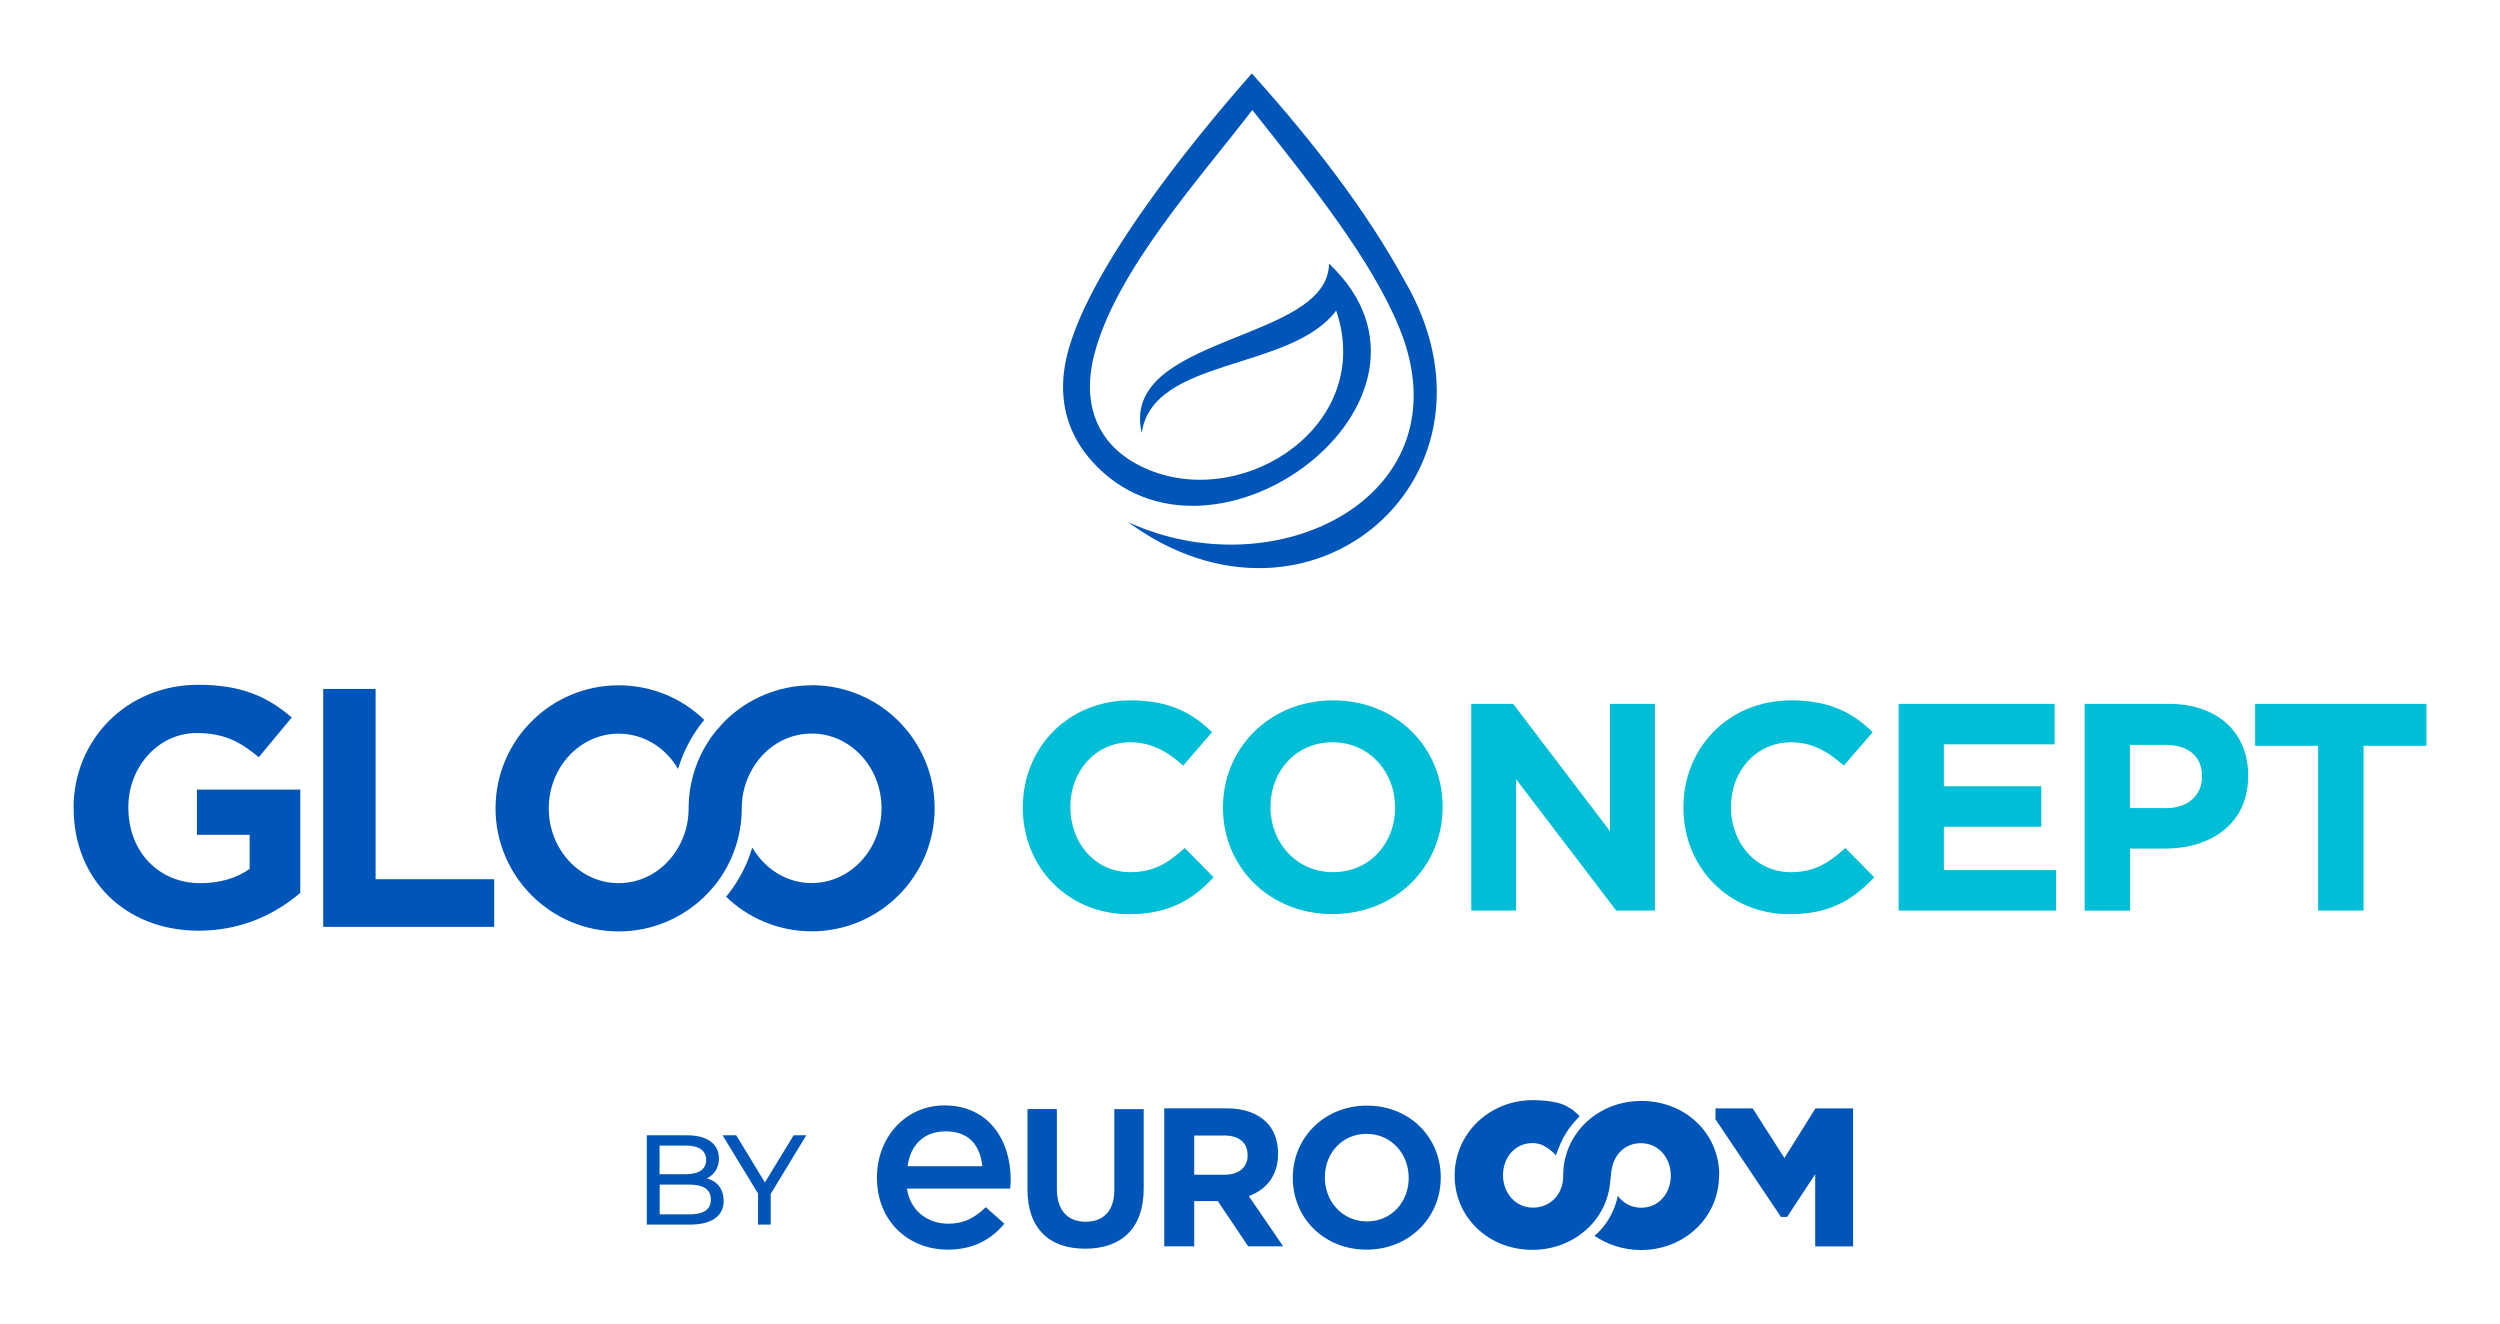
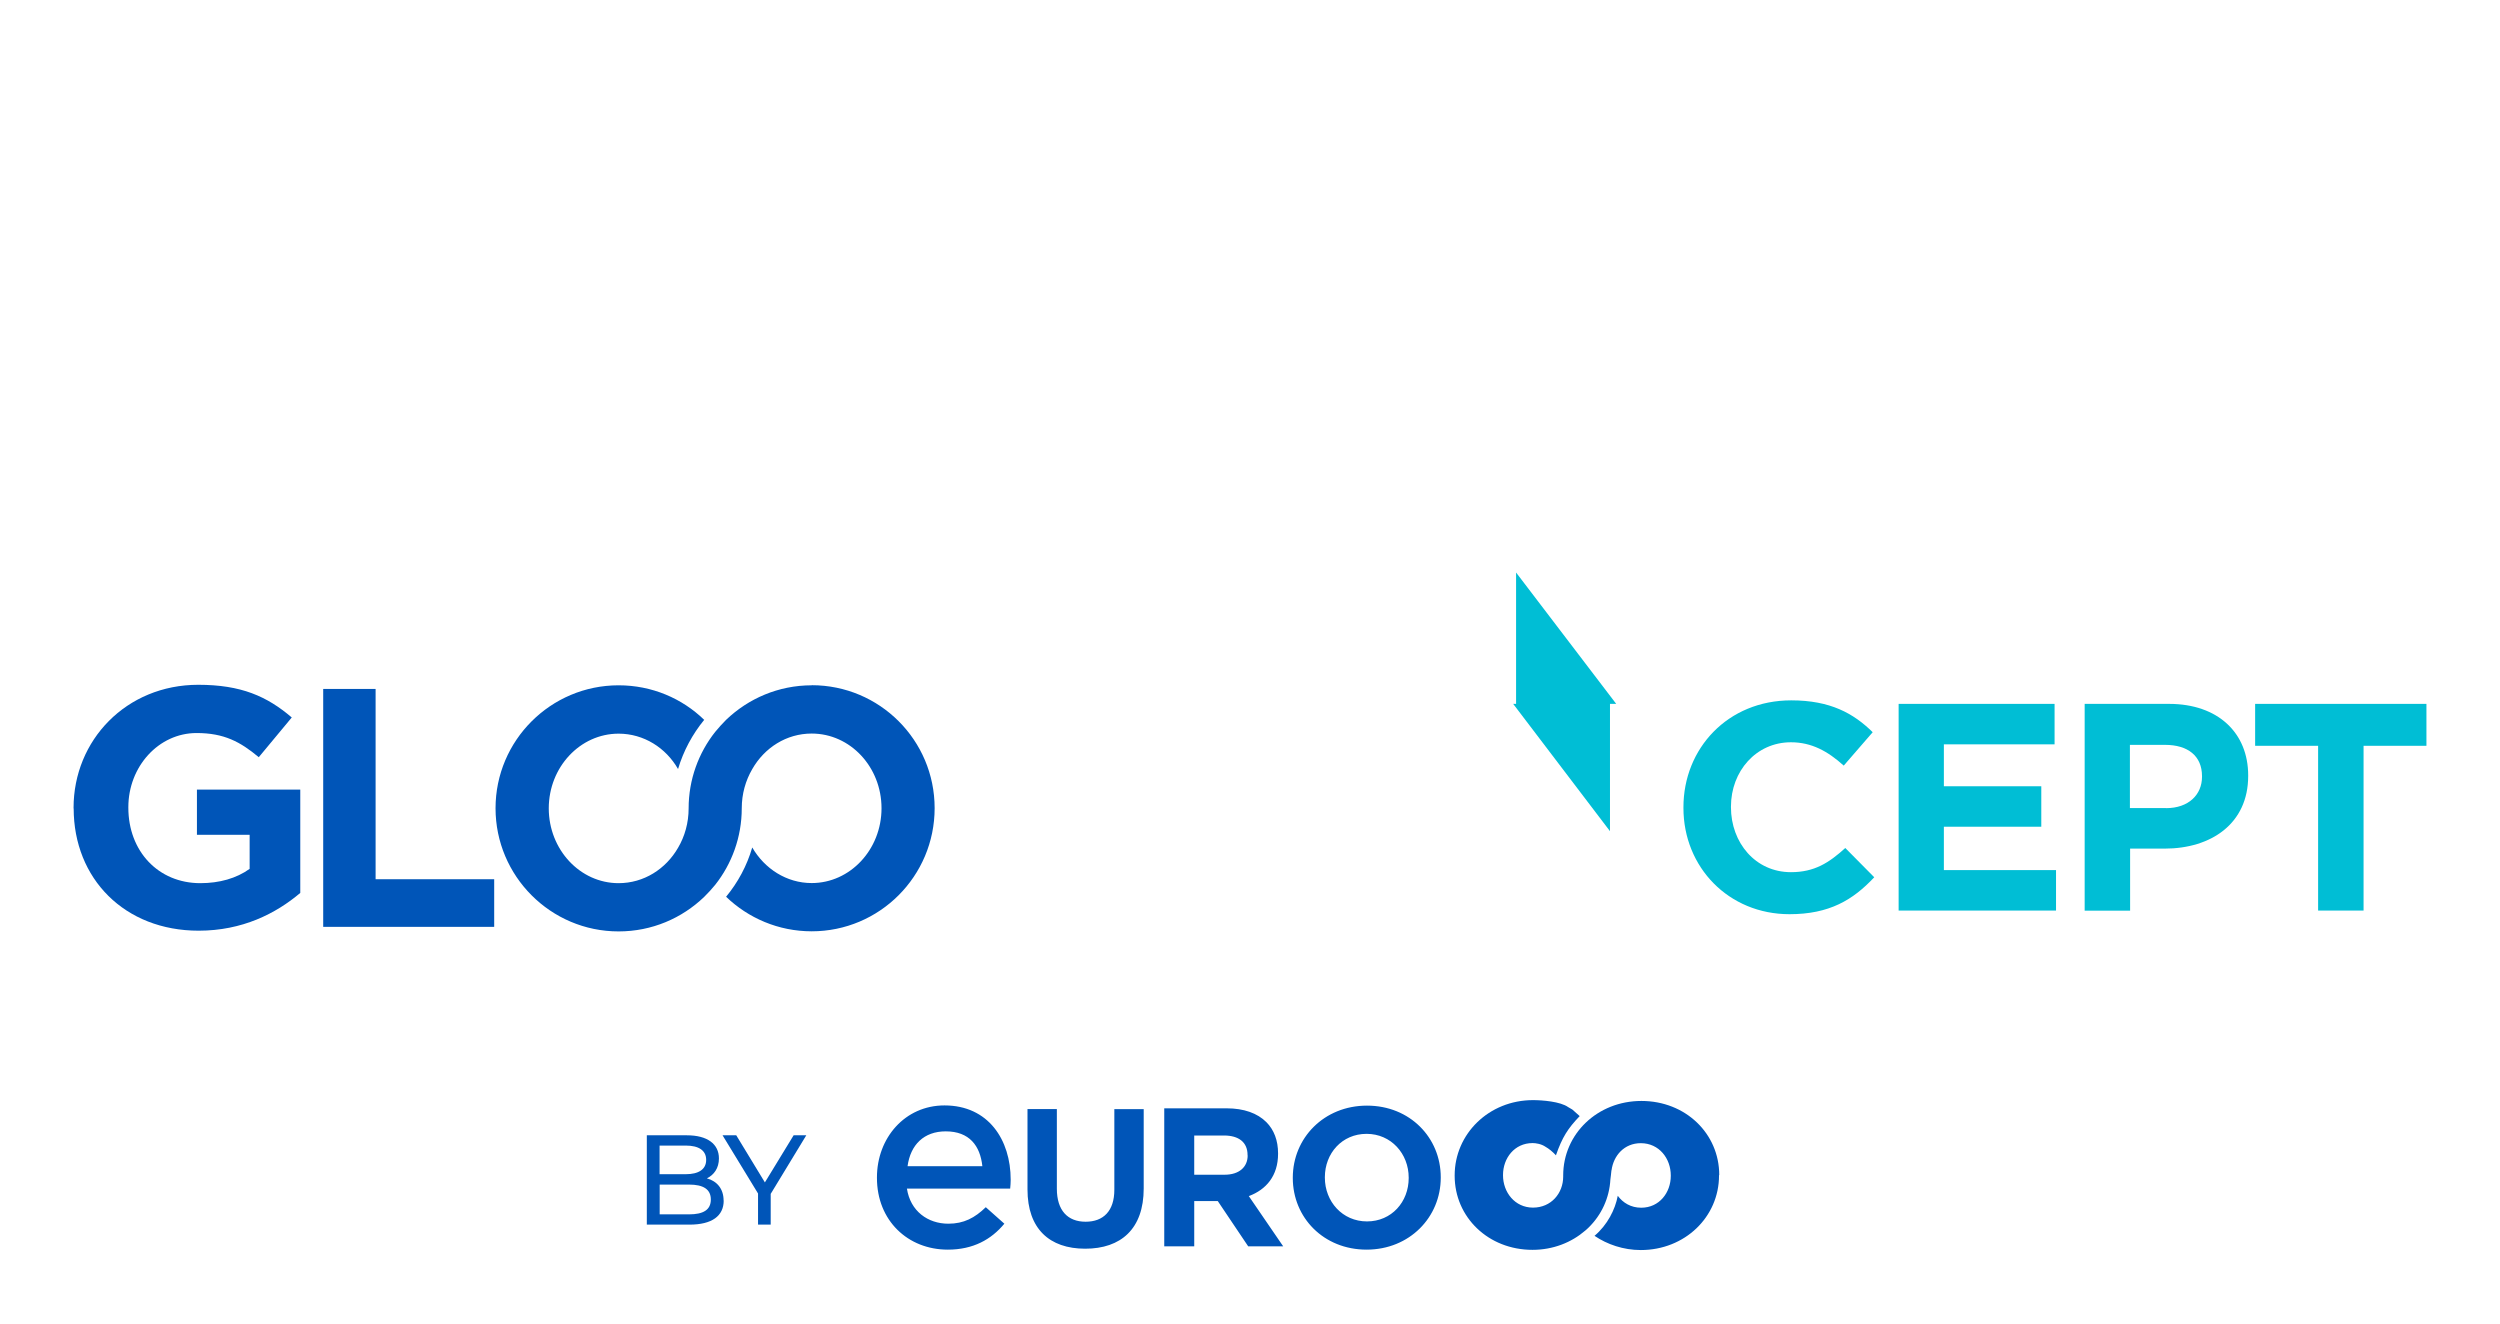
<svg xmlns="http://www.w3.org/2000/svg" id="Camada_1" data-name="Camada 1" viewBox="0 0 240.95 127.56">
  <defs>
    <style>
      .cls-1, .cls-2 {
        fill: #0055b8;
      }

      .cls-2 {
        fill-rule: evenodd;
      }

      .cls-3 {
        fill: #00bed5;
      }
    </style>
  </defs>
-   <path class="cls-2" d="M110.77,45.3c-5-2.03-6.55-6.24-5.32-11.07,2.06-8.1,10.26-17.11,15.25-23.63,5.8,7.32,11.49,14.46,14.16,20.98,6.62,16.17-11.79,25.38-26.15,18.73,17.59,12.91,37.63-4.56,26.62-23.34-3.69-6.74-8.8-13.35-14.68-19.89-5.5,6.22-17.15,20.37-18.11,28.8-.37,3.24.5,6.1,2.69,8.56,11.5,12.9,36.67-6.02,22.86-19.03-.06,7.61-20.23,6.86-18.05,16.33,1.03-7.33,14.32-5.93,18.74-11.8,3.72,10.91-8.67,19.16-18.02,15.36h0Z" />
  <g>
    <g>
-       <polygon class="cls-1" points="178.6 120.13 178.6 106.83 174.97 106.83 171.98 111.61 168.93 106.83 165.34 106.83 165.34 107.88 171.65 117.29 172.24 117.29 174.95 113.17 174.95 120.13 178.6 120.13" />
      <path class="cls-1" d="M94.67,112.4h-7.2c.28-2.07,1.58-3.36,3.68-3.36,2.28,0,3.32,1.39,3.53,3.36M97.36,114.56c.03-.3.05-.58.05-.86,0-3.83-2.14-7.16-6.38-7.16-3.81,0-6.51,3.13-6.51,6.94v.05c0,4.11,2.98,6.91,6.83,6.91,2.45,0,4.19-.98,5.45-2.5l-1.79-1.59c-1.06,1.03-2.12,1.59-3.61,1.59-1.97,0-3.66-1.21-3.99-3.38h9.94ZM110.23,114.56v-7.66h-2.83v7.77c0,2.04-1.05,3.08-2.77,3.08s-2.77-1.08-2.77-3.18v-7.68h-2.83v7.75c0,3.78,2.11,5.71,5.56,5.71s5.64-1.91,5.64-5.8M120.25,111.36c0,1.11-.81,1.86-2.22,1.86h-2.93v-3.78h2.87c1.41,0,2.27.64,2.27,1.88v.04ZM123.68,120.13l-3.32-4.85c1.67-.62,2.82-1.95,2.82-4.08v-.04c0-1.24-.39-2.27-1.13-3.01-.86-.86-2.16-1.33-3.83-1.33h-6.01v13.3h2.89v-4.36h2.27l2.93,4.36h3.37ZM135.77,113.54c0,2.3-1.65,4.18-4.02,4.18s-4.06-1.92-4.06-4.22v-.04c0-2.3,1.65-4.18,4.02-4.18s4.06,1.92,4.06,4.22v.04ZM138.86,113.5v-.04c0-3.81-2.97-6.9-7.11-6.9s-7.15,3.12-7.15,6.94v.04c0,3.81,2.97,6.9,7.11,6.9s7.15-3.12,7.15-6.94" />
      <path class="cls-1" d="M165.7,113.25c0-4-3.25-7.14-7.5-7.14s-7.54,3.19-7.54,7.18v.11c0,1.61-1.16,2.99-2.91,2.99s-2.89-1.48-2.89-3.11v-.04c0-1.61,1.1-3.07,2.85-3.07.29,0,.83.07,1.25.36.31.17.69.48,1,.82.61-1.75,1.15-2.59,2.29-3.78-.99-.88-.5-.49-1.1-.86-.76-.55-2.53-.68-3.4-.68-4.25,0-7.55,3.26-7.55,7.25v.04c0,4,3.25,7.14,7.5,7.14,1.99,0,3.76-.71,5.09-1.86,0,0,.26-.22.31-.28,1.24-1.21,2.01-2.84,2.11-4.65,0,0,0-.01,0-.02,0,0,0,0,0,.02,0-.08.1-.7.1-.87,0,0,0,0,.01-.01.19-1.42,1.23-2.61,2.82-2.61,1.77,0,2.89,1.48,2.89,3.11v.04c0,1.61-1.1,3.07-2.85,3.07-.99,0-1.76-.47-2.26-1.15-.25,1.34-1.01,2.82-2.24,3.86,1.22.83,2.79,1.37,4.46,1.37,4.25,0,7.54-3.19,7.54-7.18v-.04Z" />
    </g>
    <g>
      <path class="cls-1" d="M69.75,115.71c0,1.48-1.12,2.32-3.3,2.32h-4.11v-8.61h3.86c1.98,0,3.09.84,3.09,2.23,0,.94-.48,1.59-1.16,1.92.97.27,1.61,1,1.61,2.14ZM63.57,110.42v2.75h2.52c1.25,0,1.97-.47,1.97-1.38s-.71-1.38-1.97-1.38h-2.52ZM68.51,115.61c0-1-.74-1.44-2.1-1.44h-2.83v2.87h2.83c1.37,0,2.1-.43,2.1-1.43Z" />
      <path class="cls-1" d="M74.28,115.05v2.98h-1.22v-3l-3.42-5.61h1.32l2.76,4.54,2.77-4.54h1.22l-3.42,5.63Z" />
    </g>
  </g>
  <g>
    <g>
      <path class="cls-1" d="M7.09,77.93v-.07c0-6.52,5.08-11.86,12.02-11.86,4.13,0,6.62,1.11,9.01,3.15l-3.18,3.83c-1.77-1.48-3.34-2.33-5.99-2.33-3.67,0-6.58,3.24-6.58,7.14v.06c0,4.19,2.88,7.27,6.94,7.27,1.83,0,3.47-.46,4.75-1.38v-3.28h-5.08v-4.36h9.96v9.96c-2.36,2-5.6,3.64-9.79,3.64-7.14,0-12.05-5.01-12.05-11.79Z" />
      <path class="cls-1" d="M31.16,66.4h5.04v18.34h11.43v4.59h-16.48v-22.93Z" />
    </g>
    <g>
-       <path class="cls-3" d="M98.58,77.86v-.06c0-5.66,4.27-10.3,10.39-10.3,3.76,0,6,1.25,7.85,3.07l-2.79,3.22c-1.54-1.39-3.1-2.25-5.09-2.25-3.36,0-5.78,2.79-5.78,6.2v.06c0,3.42,2.36,6.26,5.78,6.26,2.28,0,3.67-.91,5.24-2.33l2.79,2.82c-2.05,2.19-4.33,3.56-8.17,3.56-5.86,0-10.22-4.52-10.22-10.24Z" />
-       <path class="cls-3" d="M117.87,77.86v-.06c0-5.66,4.47-10.3,10.61-10.3s10.56,4.58,10.56,10.24v.06c0,5.66-4.47,10.3-10.61,10.3s-10.56-4.58-10.56-10.24ZM134.46,77.86v-.06c0-3.41-2.5-6.26-6.03-6.26s-5.98,2.79-5.98,6.2v.06c0,3.42,2.5,6.26,6.03,6.26s5.98-2.79,5.98-6.2Z" />
-       <path class="cls-3" d="M141.8,67.84h4.04l9.33,12.27v-12.27h4.33v19.92h-3.73l-9.65-12.66v12.66h-4.32v-19.92Z" />
+       <path class="cls-3" d="M141.8,67.84h4.04l9.33,12.27v-12.27h4.33h-3.73l-9.65-12.66v12.66h-4.32v-19.92Z" />
      <path class="cls-3" d="M162.25,77.86v-.06c0-5.66,4.27-10.3,10.39-10.3,3.76,0,6,1.25,7.85,3.07l-2.79,3.22c-1.54-1.39-3.1-2.25-5.09-2.25-3.36,0-5.78,2.79-5.78,6.2v.06c0,3.42,2.36,6.26,5.78,6.26,2.28,0,3.67-.91,5.24-2.33l2.79,2.82c-2.05,2.19-4.33,3.56-8.17,3.56-5.86,0-10.22-4.52-10.22-10.24Z" />
      <path class="cls-3" d="M182.99,67.84h15.03v3.9h-10.67v4.04h9.39v3.9h-9.39v4.18h10.81v3.9h-15.17v-19.92Z" />
      <path class="cls-3" d="M200.91,67.84h8.14c4.75,0,7.63,2.82,7.63,6.89v.06c0,4.61-3.59,7-8.05,7h-3.33v5.98h-4.38v-19.92ZM208.76,77.89c2.19,0,3.47-1.31,3.47-3.02v-.06c0-1.96-1.37-3.02-3.56-3.02h-3.39v6.09h3.47Z" />
      <path class="cls-3" d="M223.41,71.88h-6.06v-4.04h16.51v4.04h-6.06v15.88h-4.38v-15.88Z" />
    </g>
    <path class="cls-1" d="M78.23,66.05c-3.21,0-6.11,1.28-8.25,3.33-.37.37-.72.76-1.05,1.16-1.6,2.02-2.56,4.59-2.56,7.37,0,1.39-.37,2.7-1.02,3.8-1.18,2.05-3.3,3.41-5.73,3.41-3.72,0-6.73-3.24-6.73-7.21s3.02-7.2,6.73-7.2c2.42,0,4.56,1.36,5.73,3.41.52-1.75,1.39-3.36,2.52-4.74-2.13-2.07-5.04-3.33-8.25-3.33-6.54,0-11.86,5.31-11.86,11.85s5.31,11.87,11.86,11.87c3.21,0,6.11-1.27,8.25-3.33.37-.36.73-.76,1.06-1.16,1.6-2.02,2.56-4.6,2.56-7.38,0-1.39.37-2.67,1.01-3.77,1.18-2.07,3.3-3.43,5.73-3.43,3.72,0,6.73,3.22,6.73,7.2s-3.02,7.21-6.73,7.21c-2.42,0-4.54-1.38-5.73-3.43-.51,1.76-1.38,3.37-2.52,4.75,2.13,2.05,5.04,3.33,8.25,3.33,6.54,0,11.85-5.31,11.85-11.87s-5.31-11.85-11.85-11.85Z" />
  </g>
</svg>